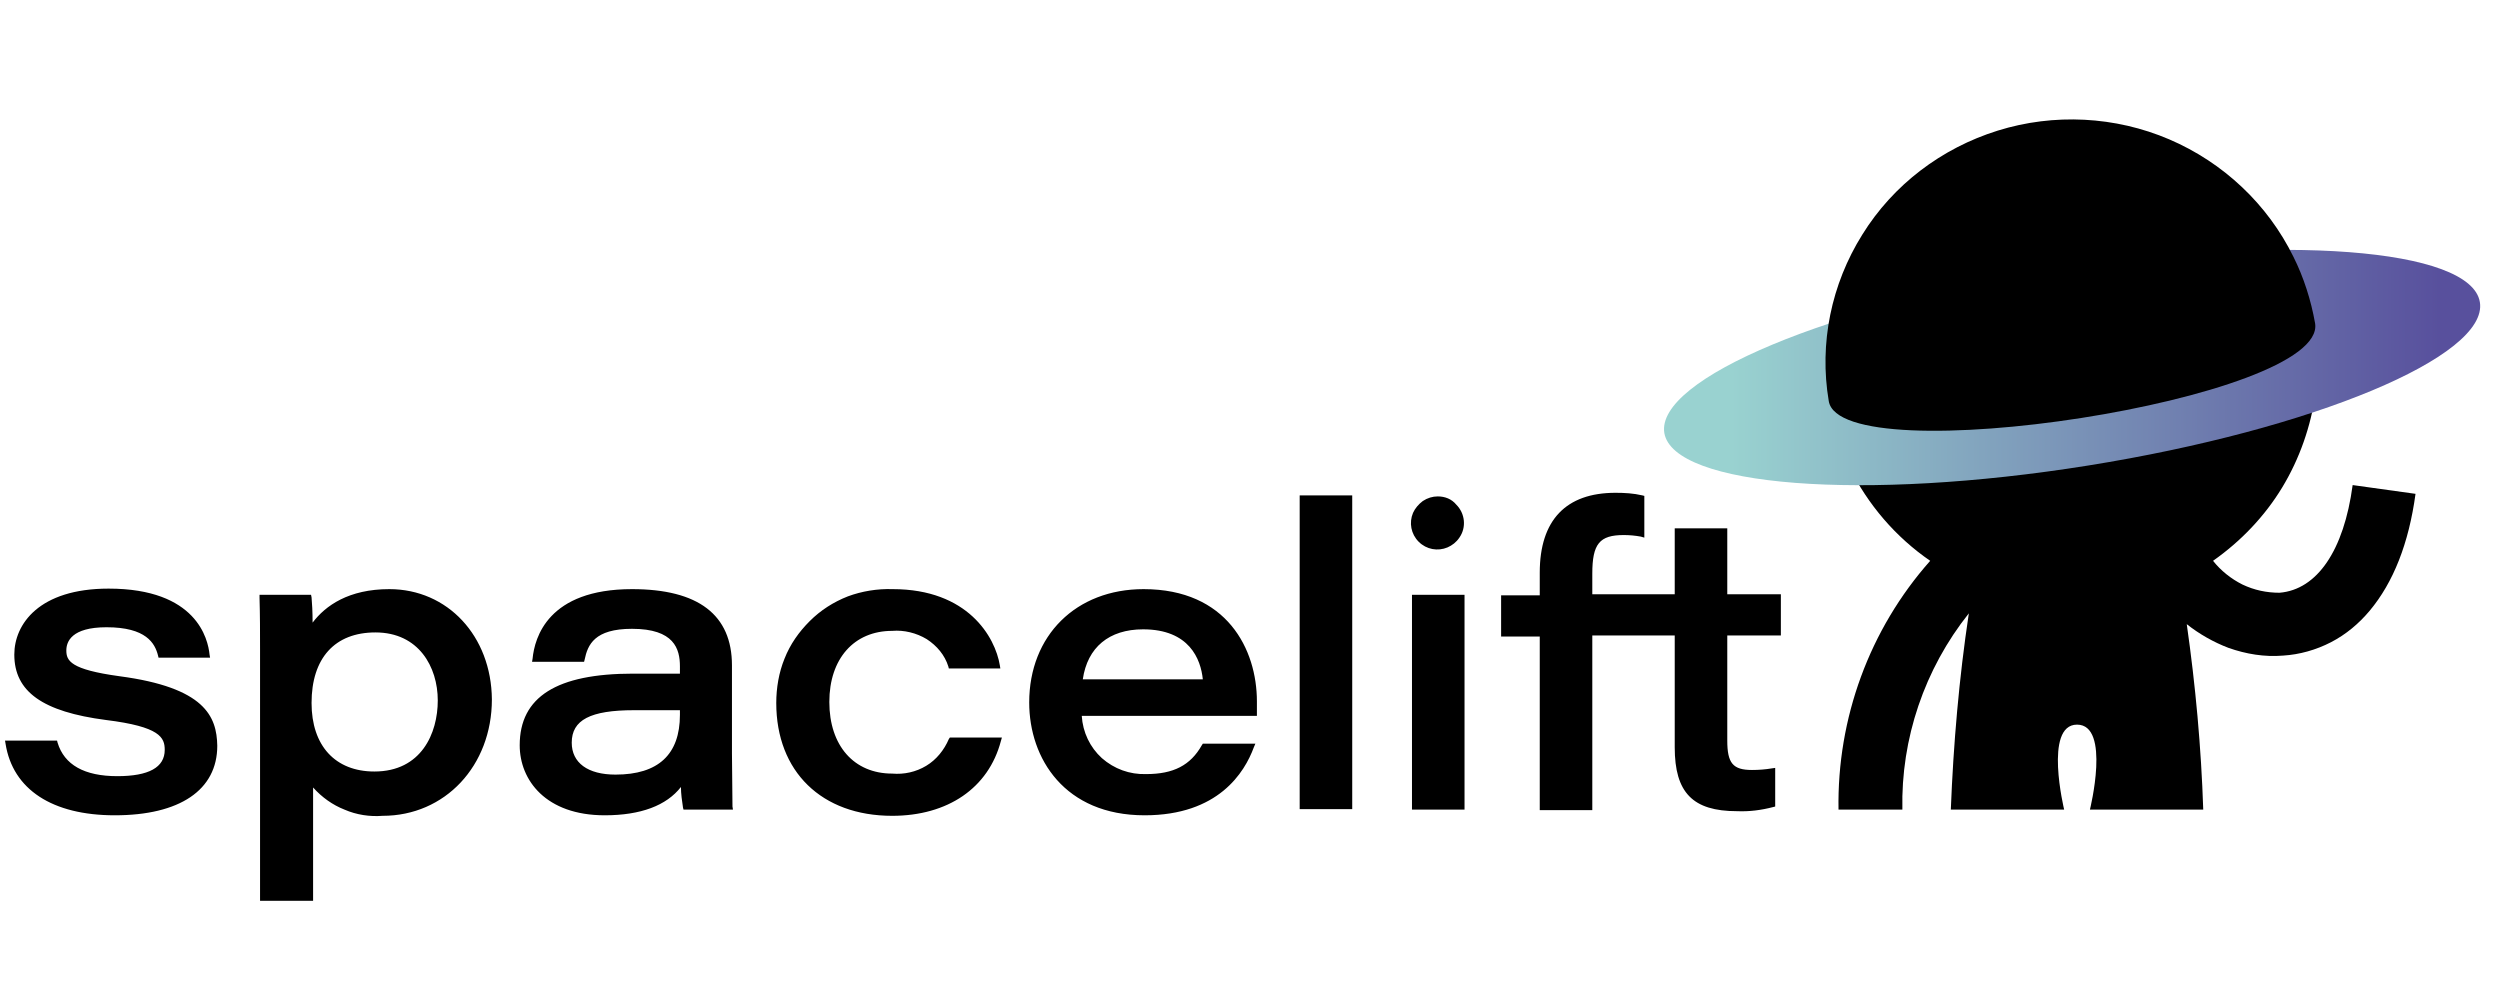
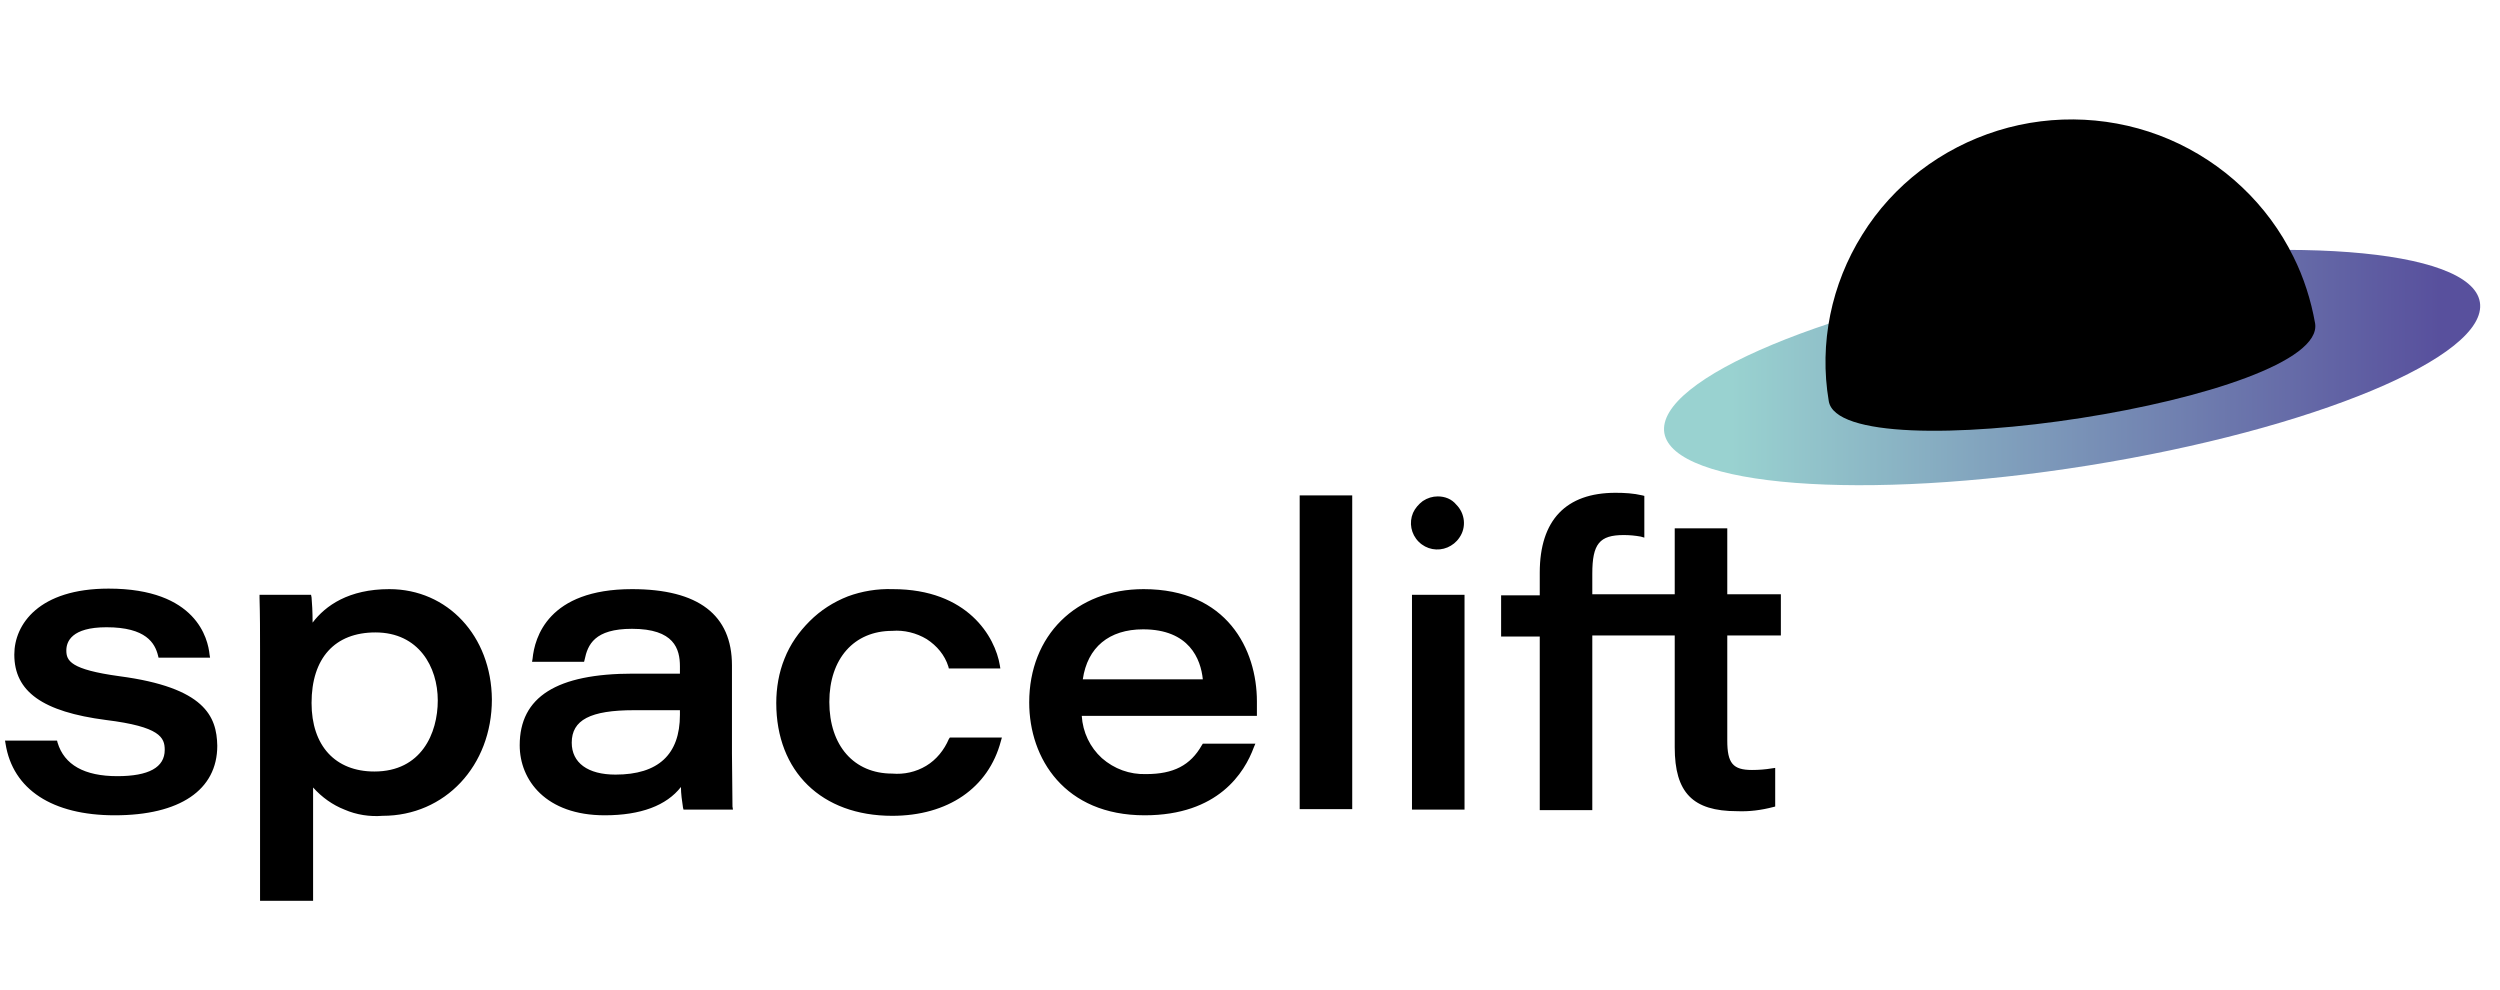
<svg xmlns="http://www.w3.org/2000/svg" width="101" height="40" viewBox="0 0 101 40" fill="none">
  <g clip-path="url(#clip0_210_69093)">
-     <path d="M95.047 19.597C94.694 22.24 93.611 23.822 92.092 23.947C91.572 23.947 91.072 23.843 90.593 23.614C90.135 23.385 89.719 23.052 89.407 22.657C90.531 21.866 91.488 20.866 92.196 19.701C92.903 18.535 93.361 17.224 93.549 15.871C87.43 17.661 81.102 18.681 74.713 18.869C75.462 20.388 76.586 21.699 77.98 22.657C75.524 25.425 74.213 29.025 74.276 32.709H76.856C76.794 29.837 77.751 27.027 79.541 24.779C79.146 27.402 78.917 30.066 78.813 32.709H83.392C83.392 32.709 82.559 29.275 83.912 29.275C85.286 29.275 84.433 32.709 84.433 32.709H89.011C88.928 30.191 88.699 27.693 88.345 25.216C88.845 25.612 89.428 25.945 90.031 26.174C90.739 26.424 91.488 26.549 92.237 26.486C92.903 26.445 93.57 26.257 94.173 25.945C94.777 25.633 95.297 25.196 95.734 24.675C96.692 23.531 97.316 21.949 97.587 19.951L95.047 19.597Z" fill="black" />
    <path d="M84.369 18.806C93.464 17.349 100.541 14.394 100.187 12.208C99.833 10.023 92.153 9.44 83.057 10.897C73.962 12.354 66.885 15.309 67.239 17.495C67.614 19.66 75.273 20.263 84.369 18.806Z" fill="url(#paint0_linear_210_69093)" />
    <path d="M4.824 27.319C2.846 27.048 2.68 26.694 2.68 26.278C2.68 25.924 2.888 25.341 4.303 25.341C5.906 25.341 6.26 25.987 6.385 26.486L6.405 26.57H8.487L8.466 26.445C8.404 25.82 7.946 23.78 4.387 23.78C1.577 23.78 0.578 25.217 0.578 26.445C0.578 27.943 1.722 28.755 4.283 29.088C6.468 29.358 6.655 29.796 6.655 30.295C6.655 31.003 6.01 31.357 4.74 31.357C3.408 31.357 2.597 30.899 2.326 30.004L2.305 29.92H0.203L0.224 30.045C0.515 31.898 2.118 32.938 4.636 32.938C7.259 32.938 8.778 31.919 8.778 30.129C8.757 28.942 8.279 27.777 4.824 27.319ZM15.73 23.801C14.086 23.801 13.149 24.467 12.629 25.154C12.629 24.738 12.608 24.343 12.587 24.134L12.566 24.03H10.485V24.155C10.506 24.842 10.506 25.57 10.506 26.257V36.393H12.649V31.814C13.003 32.21 13.44 32.522 13.919 32.709C14.398 32.918 14.939 33.001 15.459 32.959C17.978 32.959 19.872 30.94 19.872 28.255C19.851 25.695 18.082 23.801 15.73 23.801ZM17.686 28.297C17.686 29.629 17.02 31.169 15.126 31.169C13.544 31.169 12.587 30.129 12.587 28.401C12.587 26.59 13.524 25.55 15.168 25.55C16.916 25.55 17.686 26.944 17.686 28.297ZM29.571 30.441V26.882C29.571 24.842 28.218 23.801 25.533 23.801C22.14 23.801 21.599 25.758 21.516 26.611L21.495 26.736H23.597L23.618 26.653C23.743 26.049 24.014 25.404 25.533 25.404C27.24 25.404 27.469 26.216 27.469 26.923V27.215H25.575C22.494 27.215 20.996 28.151 20.996 30.108C20.996 31.523 22.057 32.938 24.43 32.938C25.887 32.938 26.927 32.543 27.51 31.794C27.51 32.064 27.552 32.356 27.593 32.626L27.614 32.709H29.612L29.592 32.584C29.592 31.856 29.571 31.148 29.571 30.441ZM23.098 30.004C23.098 29.088 23.847 28.692 25.616 28.692C26.615 28.692 27.177 28.692 27.469 28.692V28.88C27.469 30.482 26.594 31.294 24.867 31.294C23.743 31.294 23.098 30.815 23.098 30.004ZM38.333 29.858C38.146 30.295 37.834 30.691 37.417 30.94C37.001 31.19 36.522 31.294 36.044 31.253C34.504 31.253 33.505 30.129 33.505 28.359C33.505 26.611 34.504 25.487 36.044 25.487C36.522 25.446 37.022 25.57 37.438 25.82C37.855 26.091 38.167 26.465 38.312 26.923L38.333 27.007H40.414L40.394 26.882C40.206 25.737 39.103 23.801 36.065 23.801C35.44 23.78 34.816 23.885 34.254 24.093C33.671 24.322 33.151 24.655 32.714 25.092C32.276 25.529 31.923 26.028 31.694 26.611C31.465 27.173 31.361 27.797 31.361 28.401C31.361 31.169 33.192 32.959 36.044 32.959C38.291 32.959 39.936 31.835 40.435 29.941L40.477 29.796H38.375L38.333 29.858ZM46.201 23.801C43.474 23.801 41.58 25.674 41.58 28.38C41.58 30.649 43.016 32.938 46.242 32.938C49.218 32.938 50.28 31.211 50.655 30.191L50.717 30.045H48.594L48.553 30.108C48.095 30.919 47.408 31.273 46.305 31.273C45.639 31.294 45.014 31.065 44.515 30.628C44.036 30.191 43.745 29.587 43.703 28.921H50.779V28.339C50.779 26.236 49.572 23.801 46.201 23.801ZM46.18 25.425C48.053 25.425 48.511 26.632 48.594 27.444H43.745C43.932 26.153 44.806 25.425 46.18 25.425ZM54.63 20.013H52.507V32.689H54.63V20.013ZM58.085 20.055C57.877 20.055 57.669 20.117 57.481 20.242C57.315 20.367 57.169 20.534 57.086 20.721C56.919 21.116 57.003 21.574 57.315 21.887C57.627 22.199 58.085 22.282 58.48 22.115C58.668 22.032 58.834 21.907 58.959 21.72C59.251 21.304 59.188 20.742 58.834 20.388C58.647 20.159 58.376 20.055 58.085 20.055ZM59.167 24.03H57.044V32.709H59.167V24.03ZM71.947 25.674V24.009H69.782V21.345H67.659V24.009H64.329V23.177C64.329 21.97 64.62 21.616 65.599 21.616C65.828 21.616 66.056 21.637 66.285 21.678L66.431 21.72V20.034L66.348 20.013C65.994 19.93 65.64 19.909 65.266 19.909C63.267 19.909 62.206 21.012 62.206 23.135V24.051H60.645V25.716H62.206V32.73H64.329V25.674H67.659V30.191C67.659 32.023 68.388 32.772 70.178 32.772C70.677 32.793 71.156 32.73 71.635 32.605L71.718 32.584V31.023L71.572 31.044C71.322 31.086 71.052 31.107 70.781 31.107C70.011 31.107 69.782 30.836 69.782 29.92V25.674H71.947ZM92.656 10.377C91.615 8.254 89.825 6.568 87.64 5.631C85.455 4.695 82.978 4.57 80.709 5.277C78.441 5.985 76.484 7.463 75.235 9.482C73.986 11.48 73.487 13.873 73.882 16.204C74.361 19.139 94.03 16.142 93.53 13.062C93.364 12.125 93.072 11.209 92.656 10.377Z" fill="black" />
  </g>
  <defs>
    <linearGradient id="paint0_linear_210_69093" x1="67.233" y1="14.836" x2="100.195" y2="14.836" gradientUnits="userSpaceOnUse">
      <stop offset="0.082" stop-color="#99D2D0" />
      <stop offset="0.951" stop-color="#58509D" />
    </linearGradient>
    <clipPath id="clip0_210_69093">
      <rect width="100.69" height="40" fill="white" />
    </clipPath>
  </defs>
</svg>